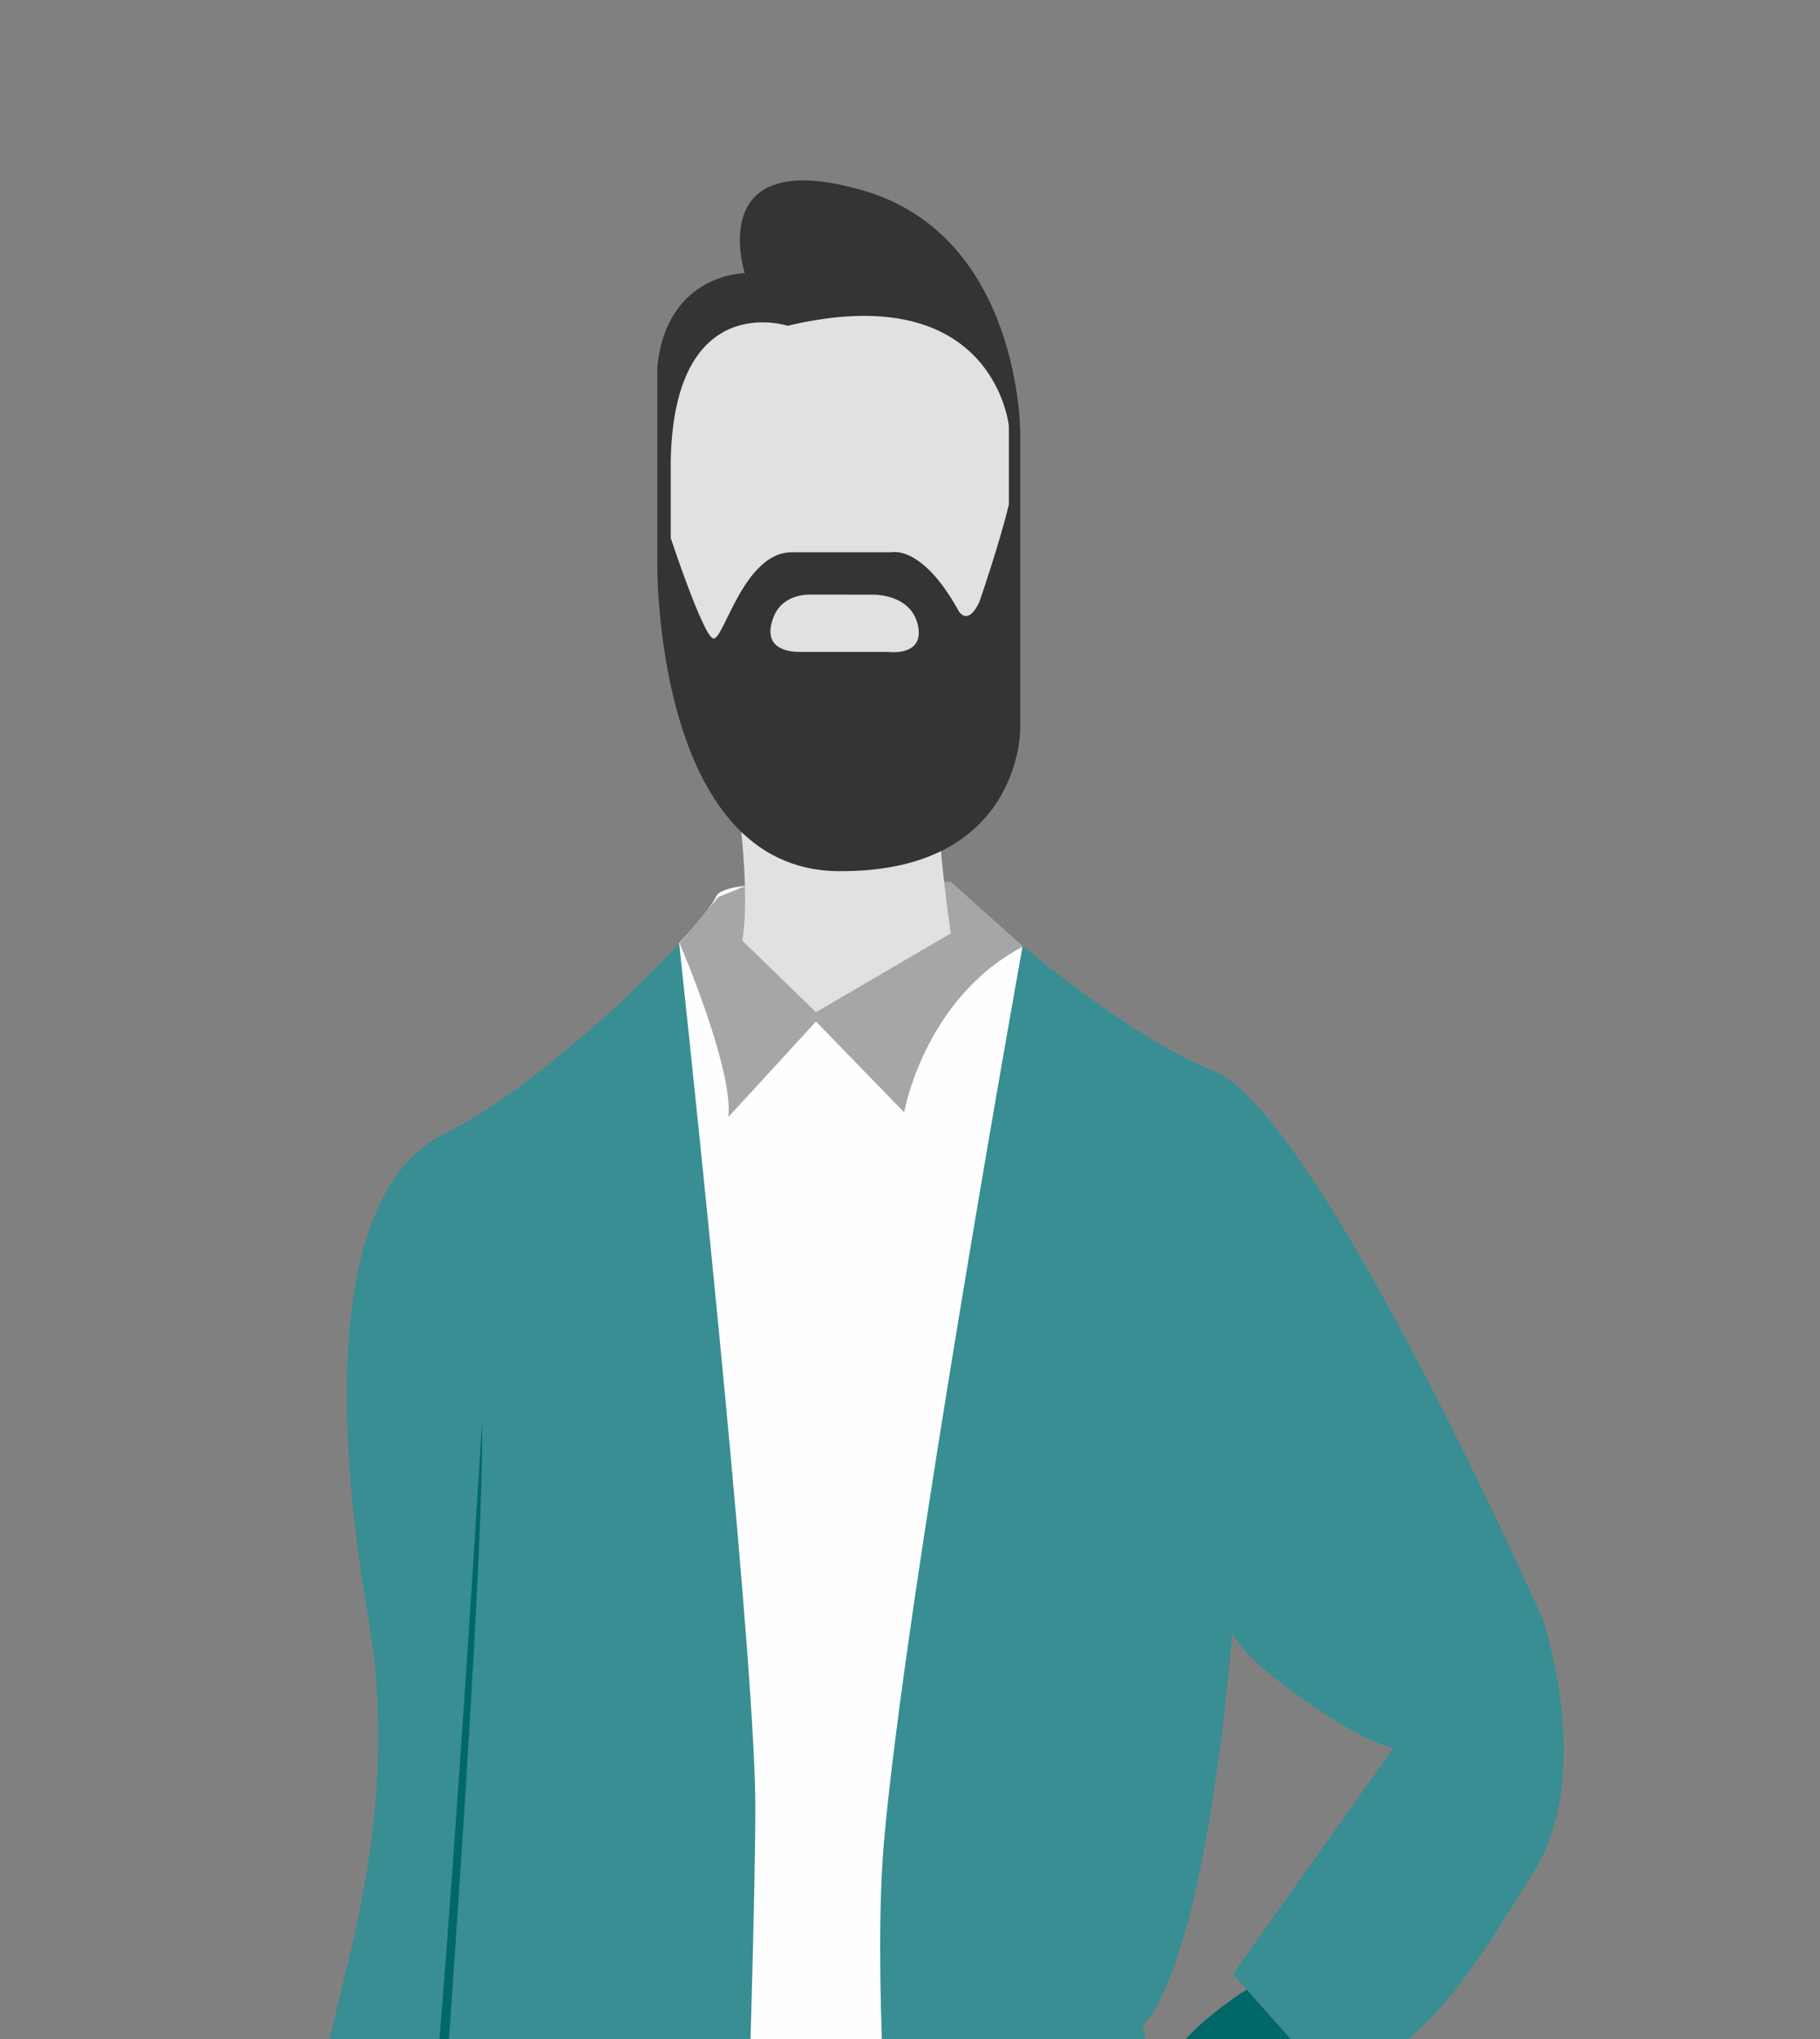
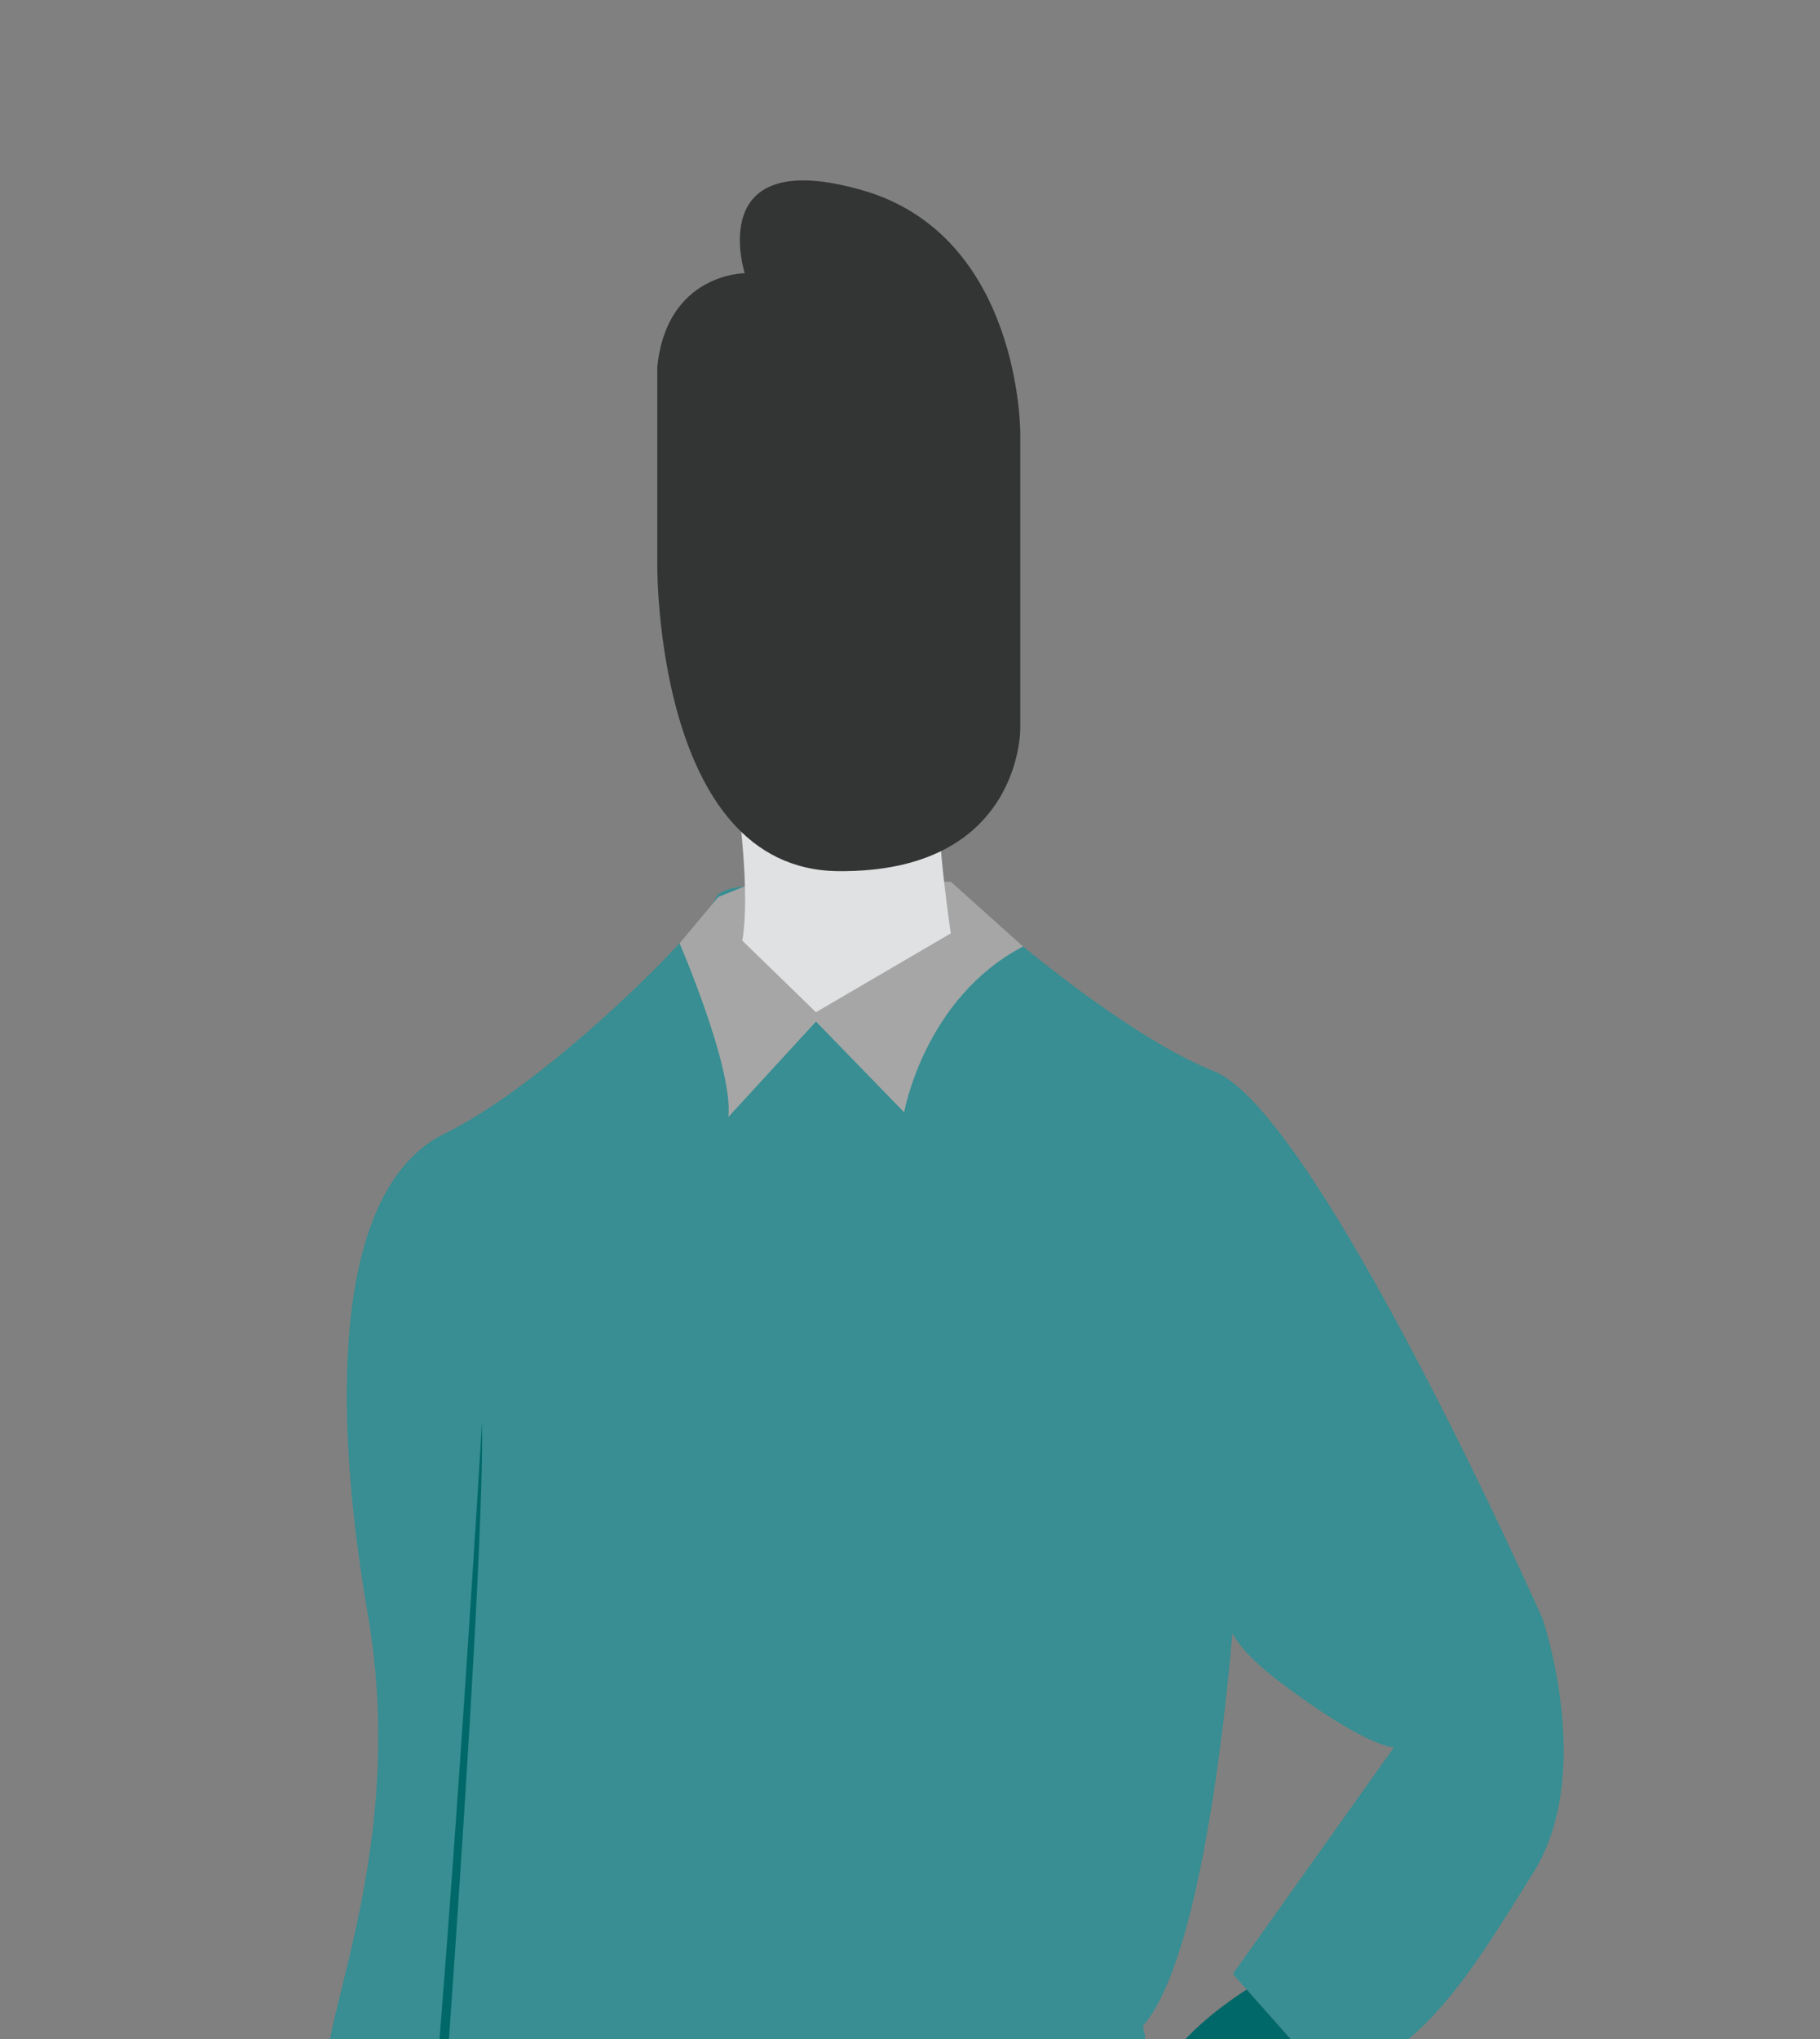
<svg xmlns="http://www.w3.org/2000/svg" xmlns:ns1="http://sodipodi.sourceforge.net/DTD/sodipodi-0.dtd" xmlns:ns2="http://www.inkscape.org/namespaces/inkscape" version="1.1" id="Layer_1" x="0px" y="0px" viewBox="0 0 2500 2800" xml:space="preserve" ns1:docname="homme.svg" ns2:version="0.92.4 (5da689c313, 2019-01-14)" width="2500" height="2800">
  <rect x="0" y="0" width="2500" height="2800" fill="#808080" stroke="none" />
  <defs id="defs161">
	
	
	
	
	
	
	
	
	
	
	
	
	
	
	
	
	
	
	

		
	
		
	
	

		
	
		
	
		
	
		
	
		
	
	

	

		
	
		
	
	

	

		
	
		
	
	

	

	

	

	

	
</defs>
  <ns1:namedview pagecolor="#ffffff" bordercolor="#666666" borderopacity="1" objecttolerance="10" gridtolerance="10" guidetolerance="10" ns2:pageopacity="0" ns2:pageshadow="2" ns2:window-width="1920" ns2:window-height="1001" id="namedview159" showgrid="false" ns2:zoom="0.16" ns2:cx="655.67047" ns2:cy="1276.1682" ns2:window-x="-9" ns2:window-y="-9" ns2:window-maximized="1" ns2:current-layer="Layer_1" fit-margin-top="0" fit-margin-left="0" fit-margin-right="0" fit-margin-bottom="0" />
  <style type="text/css" id="style2">
	.st0{fill:#FEFEFE;}
	.st1{fill:#69A8DD;}
	.st2{fill:#86C4AF;}
	.st3{fill:#5BA0CE;}
	.st4{fill:#EFD7C2;}
	.st5{fill:#313486;}
	.st6{fill:none;stroke:#86C4AF;stroke-width:3;stroke-miterlimit:10;}
	.st7{fill:none;stroke:#313486;stroke-width:3;stroke-miterlimit:10;}
	.st8{fill:none;stroke:#313486;stroke-width:6;stroke-miterlimit:10;}
	.st9{fill:#E0E1E2;}
</style>
-   <path style="fill:#388e92;stroke-width:0.992" ns2:connector-curvature="0" id="path4" d="m 2106.413,2571.223 c -85.473,136.743 -147.881,244.849 -278.968,290.464 l -133.915,-151.022 221.283,-311.296 c -2.749,0.695 -42.022,-3.518 -153.75,-87.284 -113.941,-85.473 -64.695,-114.616 -64.695,-114.616 0,0 -30.641,476.174 -126.433,584.449 l 180.561,906.06 H 530.991 L 582.301,3266.26 402.782,3180.787 c 0,0 52.709,-249.295 45.604,-330.501 -7.134,-81.206 111.113,-319.14 56.975,-632.534 -54.138,-313.434 -39.869,-589.837 105.447,-661.042 106.34,-52.163 247.816,-180.611 322.672,-261.39 27.456,-29.589 45.991,-52.748 50.575,-63.445 17.107,-39.869 341.902,0 341.902,0 0,0 31.961,29.242 79.43,67.91 71.125,57.978 177.038,137.249 262.522,171.452 142.448,56.975 450.842,751.218 450.842,751.218 0,0 73.134,211.986 -12.339,348.769 z" class="st1" ns1:nodetypes="ccccccccccccccccccccc" />
+   <path style="fill:#388e92;stroke-width:0.992" ns2:connector-curvature="0" id="path4" d="m 2106.413,2571.223 c -85.473,136.743 -147.881,244.849 -278.968,290.464 l -133.915,-151.022 221.283,-311.296 c -2.749,0.695 -42.022,-3.518 -153.75,-87.284 -113.941,-85.473 -64.695,-114.616 -64.695,-114.616 0,0 -30.641,476.174 -126.433,584.449 l 180.561,906.06 L 582.301,3266.26 402.782,3180.787 c 0,0 52.709,-249.295 45.604,-330.501 -7.134,-81.206 111.113,-319.14 56.975,-632.534 -54.138,-313.434 -39.869,-589.837 105.447,-661.042 106.34,-52.163 247.816,-180.611 322.672,-261.39 27.456,-29.589 45.991,-52.748 50.575,-63.445 17.107,-39.869 341.902,0 341.902,0 0,0 31.961,29.242 79.43,67.91 71.125,57.978 177.038,137.249 262.522,171.452 142.448,56.975 450.842,751.218 450.842,751.218 0,0 73.134,211.986 -12.339,348.769 z" class="st1" ns1:nodetypes="ccccccccccccccccccccc" />
  <g id="g10" transform="matrix(0.992,0,0,0.992,-1430.582,-281.05)">
-     <path style="fill:#fefefe" ns2:connector-curvature="0" class="st0" d="M 2737.86,4000 H 2450.7 c 0,0 37.33,-973.45 37.33,-1214.68 0,-193 -75.39,-915.68 -105.53,-1196.66 27.67,-29.82 46.35,-53.16 50.97,-63.94 17.24,-40.18 344.57,0 344.57,0 0,0 32.21,29.47 80.05,68.44 0,0 -163.3,907.9 -192.02,1240.99 -28.74,333.11 71.79,1165.85 71.79,1165.85 z" id="path8" />
-   </g>
-   <path style="fill:#006868;stroke-width:0.992" ns2:connector-curvature="0" id="path12" d="m 497.126,3225.716 c 0,0 -8.861,60.498 -48.75,111.788 -39.889,51.29 -96.12,202.391 94.403,253.631 l 39.512,-324.865 z" class="st2" />
+     </g>
  <path style="fill:#a6a6a6;stroke-width:0.992;fill-opacity:1" ns2:connector-curvature="0" id="path16" d="m 933.471,1295.31 c 0,0 74.141,171.601 67.017,238.588 l 120.381,-131.067 121.095,124.657 c 0,0 27.644,-156.965 163.415,-227.713 l -99.355,-89.005 h -210.795 l -71.949,6.142 -36.525,14.834 z" class="st9" />
  <path id="path20" d="m 1712.522,2732.088 c 0,0 -135.9,83.439 -122.028,153.036 13.872,69.607 57.432,136.108 191.357,133.26 133.915,-2.848 -54.138,-128.22 -54.138,-128.22 l 71.78,-60.002 z" class="st2" ns2:connector-curvature="0" style="fill:#006868;stroke-width:0.992" />
  <path id="path24" d="m 1013.685,1104.052 c 0,0 17.364,120.688 5.973,187.646 l 101.151,98.303 185.205,-108.275 c 0,0 -20.321,-137.557 -15.142,-179.192 z" class="st4" ns2:connector-curvature="0" style="fill:#e0e1e2;stroke-width:0.992" />
  <path style="fill:#333434;stroke-width:0.992" ns2:connector-curvature="0" id="path28" d="m 902.84,774.553 c 0,0 -4.277,418.852 247.886,421.7 252.162,2.848 250.744,-195.177 250.744,-195.177 V 595.044 c 0,0 1.429,-271.164 -217.027,-333.845 -218.455,-62.681 -161.46,113.971 -161.46,113.971 0,0 -107.332,0 -120.152,129.172 z" class="st5" />
-   <path id="path32" d="m 921.355,632.085 v 106.846 c 0,0 43.689,132.02 57.938,137.715 14.249,5.696 41.318,-118.247 108.275,-118.247 66.957,0 137.715,0 137.715,0 0,0 41.318,-10.448 91.655,80.73 0,0 12.344,21.85 28.498,-12.82 0,0 28.964,-84.53 40.365,-133.677 V 585.072 c 0,0 -19.944,-205.149 -303.928,-137.715 0,0 -155.765,-51.29 -160.517,184.729 z" class="st4" ns2:connector-curvature="0" style="fill:#e0e1e2;stroke-width:0.992" />
-   <path id="path36" d="m 1099.446,895.291 h 120.738 c 0,0 50.575,6.767 40.603,-37.041 -9.972,-43.808 -63.038,-41.675 -63.038,-41.675 l -85.84,-0.02 c 0,0 -36.327,-1.766 -49.147,30.294 -12.83,32.06 2.49,48.442 36.684,48.442 z" class="st4" ns2:connector-curvature="0" style="fill:#e0e1e2;stroke-width:0.992" />
  <path style="fill:#006868;stroke-width:0.992" ns2:connector-curvature="0" id="path76" d="m 582.291,3266.27 c 0,0 84.114,-1078.465 79.837,-1313.53 0,0 -70.47,1180.717 -108.603,1299.837 z" class="st3" />
</svg>